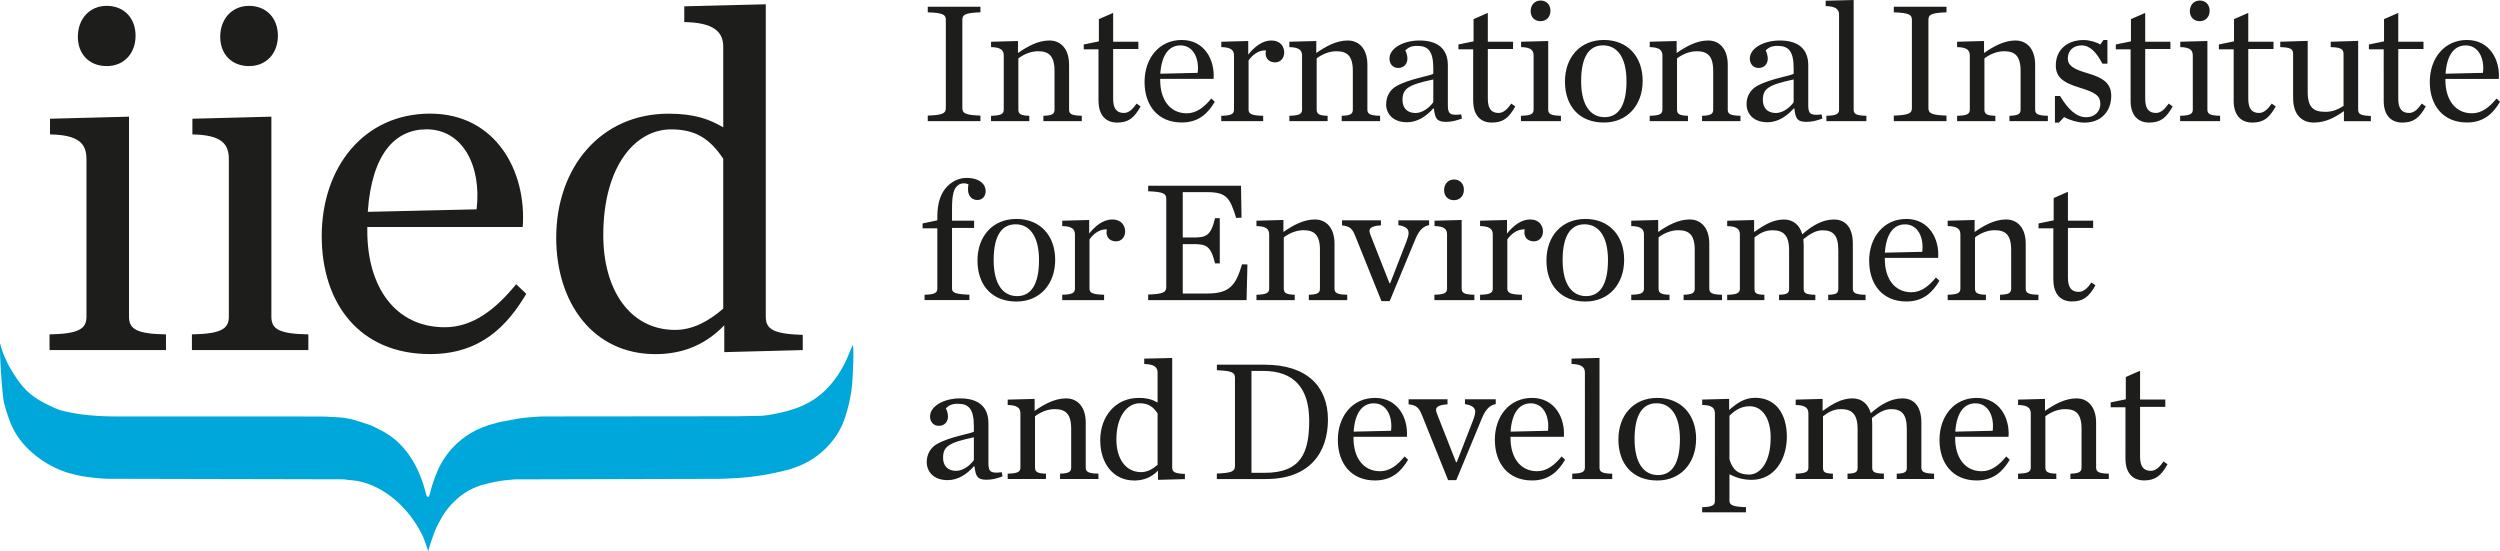
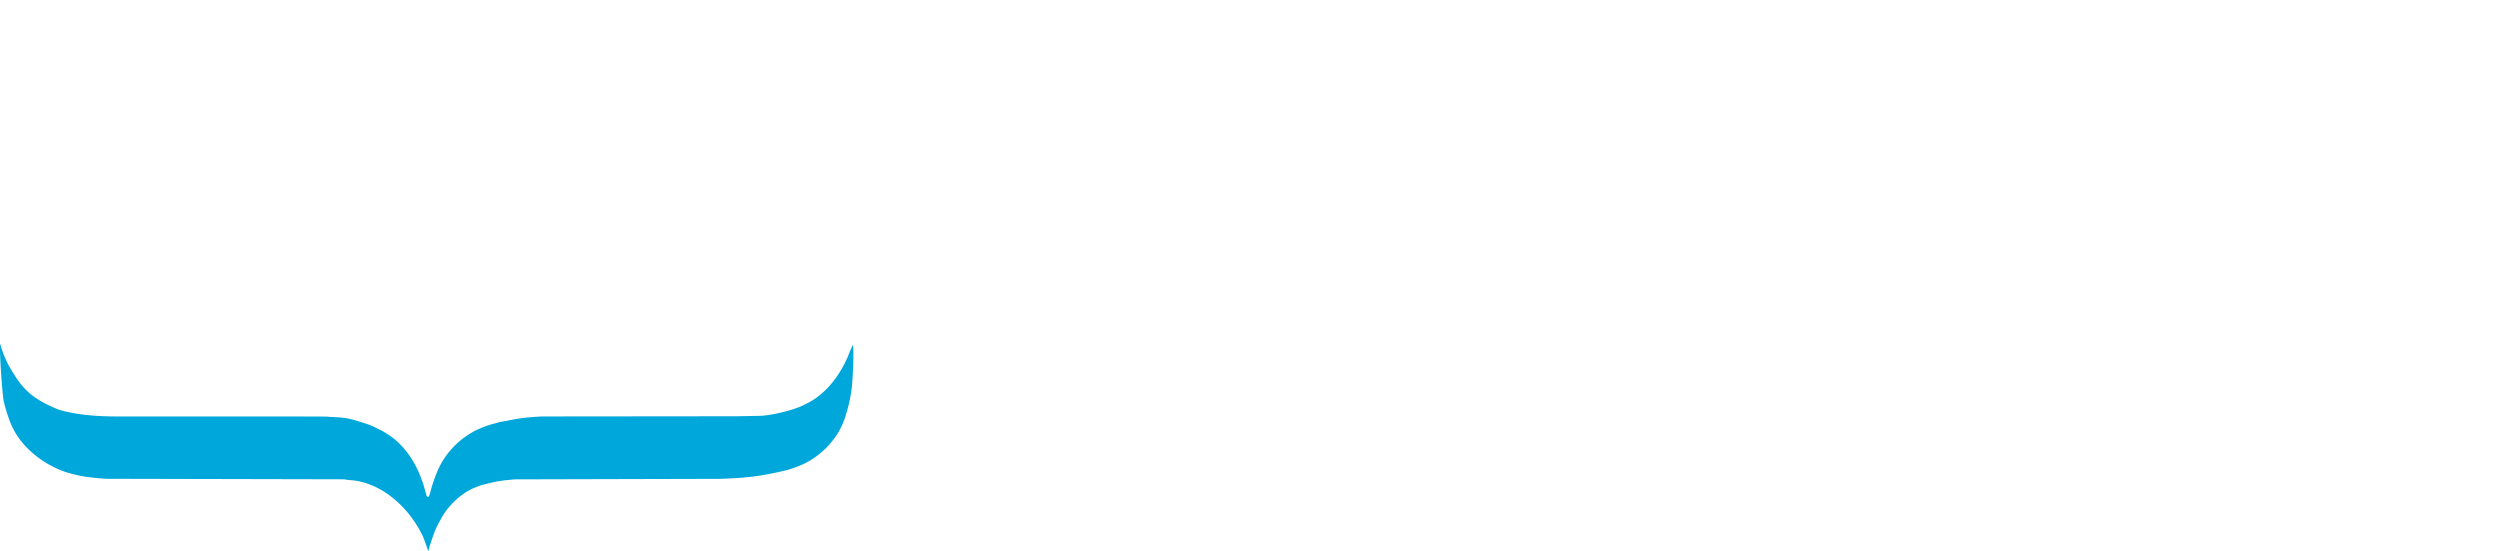
<svg xmlns="http://www.w3.org/2000/svg" viewBox="0 0 525.38 115.84">
  <path d="M1.86 76.86c.43.73.78 1.37 1.27 2.09 1.85 2.94 3.81 4.73 7.73 6.5.61.27.96.45 1.57.67 3.71 1.07 7.67 1.37 11.89 1.4h.82l42.07.01c.63.03 1.33-.01 2 .08 3.11.12 3.45.23 5.13.62 1.25.37 1.74.54 2.9.91.91.32 1.61.66 2.46 1.12.48.22.93.45 1.41.78 2.73 1.57 4.96 4.31 6.32 7.03.61 1.1 1 2.25 1.44 3.41.27.92.53 1.79.76 2.67.12.3.39.34.53.12.27-.72.4-1.37.63-2.16.27-.79.49-1.52.84-2.35 1.54-4.15 4.68-7.55 8.74-9.5.58-.23.82-.38 1.46-.6.71-.28 1.41-.49 2.15-.66.78-.29 1.66-.42 2.51-.56.96-.2 1.96-.39 2.88-.53 1.48-.2 3.04-.31 4.57-.39h.36l40.74-.04.72-.02 4.04-.07c1.36-.07 2.99-.36 4.37-.7 1.29-.29 2.45-.65 3.63-1.08.66-.27 1.06-.45 1.62-.74 4.43-2.16 7.44-6.48 9.11-10.81.24-.56.48-1.1.72-1.63.2 2.15.03 4.22-.04 6.36-.05.59-.05.99-.11 1.59-.1 1.55-.31 2.7-.63 4.19-.23 1.04-.54 2.04-.83 3.03-.16.45-.26.74-.41 1.12-1.68 4.25-5.51 7.84-9.69 9.34-.54.21-.96.38-1.67.59-3.83 1.01-7.85 1.7-11.97 1.86-.88.06-1.81.09-2.68.12l-42.75.11c-.61.01-.95.07-1.63.13-1.71.14-3.33.47-4.96.91-.74.17-1.2.33-1.89.61-3.03 1.17-5.99 3.99-7.47 6.95-.46.78-.77 1.42-1.11 2.21a67.44 67.44 0 00-1.17 3.39c-.08.32-.15.55-.25.9-.28-.88-.55-1.7-.89-2.55-.19-.48-.24-.66-.5-1.11-2.72-5.43-7.96-10.31-14.04-11.19 0 0-2.97-.26-1.83-.26 1.43 0-49.03-.11-49.03-.11-1.97.04-3.54-.17-5.53-.41-1.4-.2-2.72-.51-4.19-.95-4.58-1.5-9.31-5.01-11.42-9.6C2 88.62 1.07 85.64.8 84.41.51 83.1-.08 75-.01 72.33l.07-.03c.39 1.62 1.06 3.1 1.79 4.57" fill="#00a7da" />
-   <path d="M16.36 7.72c0-3.72 2.45-6.49 6.07-6.49s6.06 2.55 6.06 6.28-2.45 6.38-6.06 6.38-6.07-2.45-6.07-6.17M10.4 70.27c6.17-.11 7.77-1.17 7.77-3.72V33.46c0-3.19-1.49-5.11-7.66-5.21v-3.3l16.6-.43v42.03c0 2.55 1.49 3.62 7.77 3.72v3.3H10.41v-3.3zM46.28 7.72c0-3.72 2.45-6.49 6.06-6.49s6.06 2.55 6.06 6.28-2.45 6.38-6.06 6.38-6.06-2.45-6.06-6.17m-5.96 62.55c6.17-.11 7.77-1.17 7.77-3.72V33.46c0-3.19-1.49-5.11-7.66-5.21v-3.3l16.6-.43v42.03c0 2.55 1.49 3.62 7.77 3.72v3.3H40.33v-3.3zm36.97-25.75l22.87-.53c1.07-9.04-2.87-16.81-10.53-16.81-6.49 0-11.49 5-12.34 17.34m-9.68 5.11c0-14.58 8.94-25.75 22.77-25.75s20.32 12.13 19.47 23.83H77.19v.85c0 11.7 5.85 20.21 16.28 20.21 5.96 0 10.75-3.83 15-9.04l2.13 2.02c-3.94 6.6-9.47 12.66-20.22 12.66-14.9 0-22.77-10.74-22.77-24.79m84.38 15.23V33.36c-2.77-4.15-5.74-6.17-10.96-6.17-7.55 0-14.25 7.77-14.25 22.24 0 11.39 5.53 19.9 15.1 19.9 3.83 0 7.13-1.92 10.11-4.47m-35.1-14.9c0-14.79 9.36-26.07 23.61-26.07 5.42 0 8.62 1.17 11.49 2.87V9.85c0-3.19-2.02-5.11-8.19-5.21V1.33L160.93.9v65.65c0 2.66 1.6 3.62 7.77 3.83v3.19l-16.49.43v-5.64c-3.62 3.72-8.19 6.06-14.47 6.06-13.08 0-20.85-10.74-20.85-24.47m78.08-25.66c3.07-.11 3.8-.44 3.8-1.57V4.16c0-1.13-.73-1.46-3.8-1.57V1.42h11.07v1.17c-3.07.11-3.8.44-3.8 1.57v18.56c0 1.13.73 1.46 3.8 1.57v1.17h-11.07v-1.17zm13.3.04c2.12-.04 2.67-.4 2.67-1.28V11.69c0-1.1-.55-1.75-2.67-1.79V8.77l5.66-.15v2.52c1.94-1.35 4.2-2.63 6.61-2.63s4.13 1.79 4.13 5.08v9.46c0 .88.51 1.24 2.67 1.28v1.13h-8.07v-1.13c1.86-.04 2.34-.4 2.34-1.28V14.9c0-3.25-1.28-4.13-3.47-4.13-1.64 0-3.11.73-4.13 1.5v10.78c0 .88.48 1.24 2.3 1.28v1.13h-8.04v-1.13zm22.58-3.14V10.37h-3.1V9.35l3.18-.66V4.02l3-1.31v6.06h5.3v1.53h-5.3v10.48c0 2.01.73 2.96 2.26 2.96 1.02 0 1.83-.77 2.67-1.97l.84.59c-1.35 2.45-2.59 3.4-4.93 3.4s-3.91-1.5-3.91-4.57zm9.68-3.95c0-5 3.07-8.84 7.82-8.84s6.98 4.16 6.69 8.18h-11.22v.29c0 4.02 2.01 6.94 5.59 6.94 2.05 0 3.69-1.32 5.15-3.11l.73.69c-1.35 2.27-3.25 4.35-6.94 4.35-5.12 0-7.82-3.69-7.82-8.51zm3.32-1.75l7.85-.18c.37-3.11-.99-5.77-3.62-5.77-2.23 0-3.95 1.72-4.24 5.95zm12.81 8.84c2.12-.04 2.67-.4 2.67-1.28V11.69c0-1.1-.55-1.75-2.67-1.79V8.77l5.66-.15v2.85c1.28-1.61 2.96-2.96 4.86-2.96s2.7 1.28 2.7 2.52c0 1.17-.77 2.08-1.9 2.08s-2.01-.66-2.01-1.9c0-.18.04-.4.07-.62-1.64-.07-2.92 1.06-3.65 2.12v10.34c0 .88.66 1.24 3.07 1.28v1.13h-8.81v-1.13zm14.3 0c2.12-.04 2.67-.4 2.67-1.28V11.69c0-1.1-.55-1.75-2.67-1.79V8.77l5.66-.15v2.52c1.94-1.35 4.2-2.63 6.61-2.63s4.13 1.79 4.13 5.08v9.46c0 .88.51 1.24 2.67 1.28v1.13h-8.07v-1.13c1.86-.04 2.34-.4 2.34-1.28V14.9c0-3.25-1.28-4.13-3.47-4.13-1.64 0-3.11.73-4.13 1.5v10.78c0 .88.48 1.24 2.3 1.28v1.13h-8.04v-1.13zm20.35-2.48c0-1.46.69-2.96 2.23-3.8 2.78-1.53 7.12-2.12 7.67-2.56v-1.06c0-3.65-1.02-4.79-3.4-4.79-1.17 0-1.86.33-2.48.95.29.62.44 1.21.44 1.72 0 1.1-.7 1.97-1.94 1.97-1.17 0-1.83-.91-1.83-1.97 0-2.12 2.81-3.8 6.32-3.8 3.8 0 5.95 1.72 5.95 5.22v8.37c0 1.79.4 2.23 2.81 1.94l.15.88c-1.32.47-2.23.69-3.4.69-1.94 0-2.27-.84-2.49-2.81h-.15c-1.46 1.64-3.32 2.89-5.48 2.89-3.07 0-4.42-1.86-4.42-3.84zm9.9-.36V16.7c-5.26 1.13-6.47 1.9-6.47 4.31 0 1.53.84 2.74 2.74 2.74 1.46 0 2.92-1.13 3.73-2.26zm8.38-.3V10.37h-3.1V9.35l3.18-.66V4.02l3-1.31v6.06h5.3v1.53h-5.3v10.48c0 2.01.73 2.96 2.26 2.96 1.02 0 1.83-.77 2.67-1.97l.84.59c-1.35 2.45-2.59 3.4-4.93 3.4s-3.91-1.5-3.91-4.57zm10.03 3.14c2.12-.04 2.67-.4 2.67-1.28V11.69c0-1.1-.51-1.75-2.63-1.79V8.77l5.7-.15v14.43c0 .88.51 1.24 2.67 1.28v1.13h-8.4v-1.13zm2.05-21.99c0-1.28.84-2.23 2.08-2.23s2.08.88 2.08 2.15-.84 2.19-2.08 2.19-2.08-.84-2.08-2.12zm7.21 14.79c0-5.08 3.18-8.73 8.18-8.73s8.15 3.51 8.15 8.58-3.18 8.77-8.15 8.77c-5.22 0-8.18-3.51-8.18-8.62zm12.93-.07c0-5.11-2.01-7.53-4.93-7.53s-4.6 2.41-4.6 7.53 2.01 7.56 4.93 7.56 4.6-2.45 4.6-7.56zm4.88 7.27c2.12-.04 2.67-.4 2.67-1.28V11.69c0-1.1-.55-1.75-2.67-1.79V8.77l5.66-.15v2.52c1.94-1.35 4.2-2.63 6.61-2.63s4.13 1.79 4.13 5.08v9.46c0 .88.51 1.24 2.67 1.28v1.13h-8.07v-1.13c1.86-.04 2.34-.4 2.34-1.28V14.9c0-3.25-1.28-4.13-3.47-4.13-1.64 0-3.11.73-4.13 1.5v10.78c0 .88.48 1.24 2.3 1.28v1.13h-8.04v-1.13zm20.35-2.48c0-1.46.7-2.96 2.23-3.8 2.78-1.53 7.12-2.12 7.67-2.56v-1.06c0-3.65-1.02-4.79-3.4-4.79-1.17 0-1.86.33-2.48.95.29.62.44 1.21.44 1.72 0 1.1-.69 1.97-1.94 1.97-1.17 0-1.83-.91-1.83-1.97 0-2.12 2.81-3.8 6.32-3.8 3.8 0 5.96 1.72 5.96 5.22v8.37c0 1.79.4 2.23 2.81 1.94l.15.88c-1.32.47-2.23.69-3.4.69-1.94 0-2.26-.84-2.48-2.81h-.15c-1.46 1.64-3.33 2.89-5.48 2.89-3.07 0-4.42-1.86-4.42-3.84zm9.9-.36V16.7c-5.26 1.13-6.47 1.9-6.47 4.31 0 1.53.84 2.74 2.74 2.74 1.46 0 2.92-1.13 3.73-2.26zm6.87 2.84c2.12-.04 2.67-.4 2.67-1.28V3.07c0-1.1-.69-1.75-2.81-1.79V.15l5.88-.15v23.05c0 .88.51 1.24 2.67 1.28v1.13h-8.4v-1.13zm14.18-.04c3.07-.11 3.8-.44 3.8-1.57V4.16c0-1.13-.73-1.46-3.8-1.57V1.42h11.07v1.17c-3.07.11-3.8.44-3.8 1.57v18.56c0 1.13.73 1.46 3.8 1.57v1.17h-11.07v-1.17zm13.3.04c2.12-.04 2.67-.4 2.67-1.28V11.69c0-1.1-.55-1.75-2.67-1.79V8.77l5.66-.15v2.52c1.94-1.35 4.2-2.63 6.61-2.63s4.13 1.79 4.13 5.08v9.46c0 .88.51 1.24 2.67 1.28v1.13h-8.07v-1.13c1.86-.04 2.34-.4 2.34-1.28V14.9c0-3.25-1.28-4.13-3.47-4.13-1.64 0-3.11.73-4.13 1.5v10.78c0 .88.48 1.24 2.3 1.28v1.13h-8.04v-1.13zm20.57-4.16h1.06c1.64 2.7 3.36 4.46 5.48 4.46 1.97 0 2.99-1.35 2.99-2.78 0-1.72-1.02-2.41-4.35-3.43-3.69-1.1-5.01-2.37-5.01-4.68 0-3.18 2.27-5.33 5.88-5.33 1.17 0 2.67.44 3.47.95l.66-.95h.84v4.97h-1.06c-1.17-2.27-2.56-3.84-4.35-3.84s-2.92 1.13-2.92 2.74c0 1.5 1.24 2.27 4.16 3.11 3.47.99 4.97 2.27 4.97 4.75 0 3.07-1.94 5.63-5.66 5.63-1.35 0-3.25-.58-4.24-1.17l-1.09 1.17h-.84v-5.59zm15.89 1.02V10.37h-3.11V9.35l3.18-.66V4.02l3-1.31v6.06h5.3v1.53h-5.3v10.48c0 2.01.73 2.96 2.26 2.96 1.02 0 1.83-.77 2.67-1.97l.84.59c-1.35 2.45-2.59 3.4-4.93 3.4s-3.91-1.5-3.91-4.57zm10.4 3.14c2.12-.04 2.67-.4 2.67-1.28V11.69c0-1.1-.51-1.75-2.63-1.79V8.77l5.7-.15v14.43c0 .88.51 1.24 2.67 1.28v1.13h-8.4v-1.13zm2.05-21.99c0-1.28.84-2.23 2.08-2.23s2.08.88 2.08 2.15-.84 2.19-2.08 2.19-2.08-.84-2.08-2.12zm9.21 18.85V10.37h-3.11V9.35l3.18-.66V4.02l3-1.31v6.06h5.3v1.53h-5.3v10.48c0 2.01.73 2.96 2.26 2.96 1.02 0 1.83-.77 2.67-1.97l.84.59c-1.35 2.45-2.59 3.4-4.93 3.4s-3.91-1.5-3.91-4.57zm12.49-.51v-9.32c0-1.13-.59-1.39-2.7-1.46V8.77l5.77-.18v10.78c0 3.25 1.28 4.13 3.69 4.13 1.65 0 2.74-.55 3.84-1.24v-10.9c0-1.13-.69-1.39-2.7-1.46V8.77l5.77-.18v14.47c0 .91.55 1.24 2.67 1.31v1.1h-5.66v-2.12c-1.83 1.32-3.91 2.41-6.32 2.41-2.63 0-4.35-1.79-4.35-5.08zm19.04.51V10.37h-3.11V9.35l3.18-.66V4.02L504 2.71v6.06h5.3v1.53H504v10.48c0 2.01.73 2.96 2.27 2.96 1.02 0 1.83-.77 2.67-1.97l.84.59c-1.35 2.45-2.59 3.4-4.93 3.4s-3.91-1.5-3.91-4.57zm9.68-3.95c0-5 3.07-8.84 7.82-8.84s6.98 4.16 6.69 8.18h-11.22v.29c0 4.02 2.01 6.94 5.59 6.94 2.05 0 3.69-1.32 5.15-3.11l.73.69c-1.35 2.27-3.25 4.35-6.94 4.35-5.12 0-7.82-3.69-7.82-8.51zm3.33-1.75l7.85-.18c.37-3.11-.99-5.77-3.62-5.77-2.23 0-3.95 1.72-4.24 5.95zM194.28 61.94c2.12-.04 2.7-.4 2.7-1.28V47.98h-3.1v-1.02l3.1-.66v-.69c0-3.14.8-5.15 2.12-6.47 1.17-1.17 2.59-1.75 4.02-1.75 2.74 0 4.02 1.35 4.02 2.74 0 1.13-.69 1.9-1.75 1.9-.95 0-1.97-.62-1.97-2.3 0-.29.04-.62.11-.99-.33-.15-.62-.22-.91-.22-.58 0-1.06.15-1.53.62-.66.66-1.02 1.86-1.02 4.71v2.52h4.64v1.53h-4.64v12.75c0 .88.77 1.17 3.65 1.28v1.13h-9.42v-1.13zm11.14-7.2c0-5.08 3.18-8.73 8.18-8.73s8.15 3.51 8.15 8.59-3.18 8.77-8.15 8.77c-5.22 0-8.18-3.51-8.18-8.62zm12.93-.07c0-5.11-2.01-7.53-4.93-7.53s-4.6 2.41-4.6 7.53 2.01 7.56 4.93 7.56 4.6-2.45 4.6-7.56zm4.88 7.27c2.12-.04 2.67-.4 2.67-1.28V49.3c0-1.1-.55-1.75-2.67-1.79v-1.13l5.66-.15v2.85c1.28-1.61 2.96-2.96 4.86-2.96s2.7 1.28 2.7 2.52c0 1.17-.77 2.08-1.9 2.08s-2.01-.66-2.01-1.9c0-.18.04-.4.07-.62-1.64-.07-2.92 1.06-3.65 2.12v10.34c0 .88.66 1.24 3.07 1.28v1.13h-8.8v-1.13zm18.06-.04c3.07-.11 3.8-.44 3.8-1.57V41.77c0-1.13-.73-1.46-3.8-1.57v-1.17h19.51l.11 6.72-1.13.04c-1.28-4.09-1.94-5.41-6.03-5.41h-5.19v9.53h2.15c2.7 0 3.73-.26 4.64-4.05h.99v9.5h-.99c-.91-3.8-1.94-4.06-4.64-4.06h-2.15v10.38h5.19c4.82 0 5.99-1.9 7.27-6.14l1.13.04-.18 7.49h-20.68V61.9zm22.76.04c2.12-.04 2.67-.4 2.67-1.28V49.3c0-1.1-.55-1.75-2.67-1.79v-1.13l5.66-.15v2.52c1.94-1.35 4.2-2.63 6.61-2.63s4.13 1.79 4.13 5.08v9.46c0 .88.51 1.24 2.67 1.28v1.13h-8.07v-1.13c1.86-.04 2.34-.4 2.34-1.28v-8.15c0-3.25-1.28-4.13-3.47-4.13-1.64 0-3.1.73-4.13 1.5v10.78c0 .88.47 1.24 2.3 1.28v1.13h-8.04v-1.13zm20.79-12.28c-.62-1.57-1.13-2.12-2.81-2.3V46.3h8.18v1.06c-1.75.11-2.41.51-2.41 1.17 0 .18.04.37.15.69l4.05 10.3h.15l3.4-8.73c.29-.77.47-1.35.47-1.83 0-.84-.55-1.39-2.15-1.64V46.3h6.46v1.02c-1.13.15-2.12 1.06-2.85 2.85l-5.44 13.12h-1.72l-5.48-13.63zm16.59 12.28c2.12-.04 2.67-.4 2.67-1.28V49.3c0-1.1-.51-1.75-2.63-1.79v-1.13l5.7-.15v14.43c0 .88.51 1.24 2.67 1.28v1.13h-8.4v-1.13zm2.05-21.99c0-1.28.84-2.23 2.08-2.23s2.08.88 2.08 2.16-.84 2.19-2.08 2.19-2.08-.84-2.08-2.12zm7.56 21.99c2.12-.04 2.67-.4 2.67-1.28V49.3c0-1.1-.55-1.75-2.67-1.79v-1.13l5.66-.15v2.85c1.28-1.61 2.96-2.96 4.86-2.96s2.7 1.28 2.7 2.52c0 1.17-.77 2.08-1.9 2.08s-2.01-.66-2.01-1.9c0-.18.04-.4.07-.62-1.64-.07-2.92 1.06-3.65 2.12v10.34c0 .88.66 1.24 3.07 1.28v1.13h-8.8v-1.13zm13.95-7.2c0-5.08 3.18-8.73 8.18-8.73s8.15 3.51 8.15 8.59-3.18 8.77-8.15 8.77c-5.22 0-8.18-3.51-8.18-8.62zm12.93-.07c0-5.11-2.01-7.53-4.93-7.53s-4.6 2.41-4.6 7.53 2.01 7.56 4.93 7.56 4.6-2.45 4.6-7.56zm4.89 7.27c2.12-.04 2.67-.4 2.67-1.28V49.3c0-1.1-.55-1.75-2.67-1.79v-1.13l5.66-.15v2.52c1.93-1.35 4.2-2.63 6.61-2.63s4.13 1.79 4.13 5.08v9.46c0 .88.51 1.24 2.67 1.28v1.13h-8.07v-1.13c1.86-.04 2.34-.4 2.34-1.28v-8.15c0-3.25-1.28-4.13-3.47-4.13-1.65 0-3.11.73-4.13 1.5v10.78c0 .88.47 1.24 2.3 1.28v1.13h-8.04v-1.13zm31.05 0c1.83-.04 2.12-.4 2.12-1.28v-8.11c0-3.25-1.32-4.16-3.51-4.16-1.64 0-2.74.73-3.76 1.5v10.78c0 .88.25 1.24 2.08 1.28v1.13h-7.82v-1.13c2.12-.04 2.67-.4 2.67-1.28V49.31c0-1.1-.55-1.75-2.67-1.79v-1.13l5.66-.15v2.52c1.94-1.35 3.87-2.63 6.28-2.63 1.9 0 3.29 1.13 3.84 3.11 2.16-1.9 4.31-3.11 6.65-3.11 2.52 0 3.98 1.79 3.98 5.08v9.46c0 .88.55 1.24 2.67 1.28v1.13h-7.85v-1.13c1.83-.04 2.12-.4 2.12-1.28v-8.11c0-3.25-1.17-4.16-3.36-4.16-1.24 0-2.48.66-3.98 1.86.04.51.07.84.07 1.17v9.24c0 .88.33 1.24 2.45 1.28v1.13h-7.63v-1.13zm18.94-7.09c0-5 3.07-8.84 7.82-8.84s6.98 4.17 6.69 8.18H396.1v.29c0 4.02 2.01 6.94 5.59 6.94 2.05 0 3.69-1.32 5.15-3.11l.73.7c-1.35 2.26-3.25 4.35-6.94 4.35-5.11 0-7.82-3.69-7.82-8.51zm3.32-1.75l7.85-.18c.37-3.11-.99-5.77-3.62-5.77-2.23 0-3.95 1.72-4.24 5.95zm13.19 8.84c2.12-.04 2.67-.4 2.67-1.28V49.3c0-1.1-.55-1.75-2.67-1.79v-1.13l5.66-.15v2.52c1.93-1.35 4.2-2.63 6.61-2.63s4.13 1.79 4.13 5.08v9.46c0 .88.51 1.24 2.67 1.28v1.13h-8.07v-1.13c1.86-.04 2.34-.4 2.34-1.28v-8.15c0-3.25-1.28-4.13-3.47-4.13-1.65 0-3.11.73-4.13 1.5v10.78c0 .88.48 1.24 2.3 1.28v1.13h-8.04v-1.13zm22.2-3.15V47.98h-3.11v-1.02l3.18-.66v-4.68l3-1.31v6.06h5.3v1.53h-5.3v10.48c0 2.01.73 2.96 2.27 2.96 1.02 0 1.83-.77 2.67-1.97l.84.58c-1.35 2.45-2.59 3.4-4.93 3.4s-3.91-1.5-3.91-4.57zM194.76 97.06c0-1.46.69-2.96 2.23-3.8 2.78-1.54 7.12-2.12 7.67-2.56v-1.06c0-3.65-1.02-4.79-3.4-4.79-1.17 0-1.86.33-2.48.95.29.62.44 1.21.44 1.72 0 1.1-.69 1.97-1.94 1.97-1.17 0-1.83-.91-1.83-1.97 0-2.12 2.81-3.8 6.32-3.8 3.8 0 5.95 1.72 5.95 5.22v8.37c0 1.79.4 2.23 2.81 1.93l.15.88c-1.32.48-2.23.7-3.4.7-1.94 0-2.26-.84-2.48-2.81h-.15c-1.46 1.65-3.32 2.89-5.48 2.89-3.07 0-4.42-1.86-4.42-3.84zm9.9-.37V91.9c-5.26 1.13-6.47 1.9-6.47 4.31 0 1.53.84 2.74 2.74 2.74 1.46 0 2.92-1.13 3.73-2.26zm7.11 2.85c2.12-.04 2.67-.4 2.67-1.28V86.9c0-1.1-.55-1.75-2.67-1.79v-1.13l5.66-.15v2.52c1.94-1.35 4.2-2.63 6.61-2.63s4.13 1.79 4.13 5.08v9.46c0 .88.51 1.24 2.67 1.28v1.13h-8.07v-1.13c1.86-.04 2.34-.4 2.34-1.28v-8.15c0-3.25-1.28-4.13-3.47-4.13-1.64 0-3.1.73-4.13 1.5v10.78c0 .88.47 1.24 2.3 1.28v1.13h-8.04v-1.13zm19.44-6.97c0-5.08 3.21-8.95 8.11-8.95 1.86 0 2.96.4 3.95.99v-6.32c0-1.1-.69-1.75-2.81-1.79v-1.13l5.88-.14v23.05c0 .91.55 1.24 2.67 1.32v1.09l-5.66.15V98.9c-1.24 1.28-2.81 2.08-4.97 2.08-4.49 0-7.16-3.69-7.16-8.4zm12.06 5.11V86.87c-.95-1.42-1.97-2.12-3.76-2.12-2.59 0-4.9 2.67-4.9 7.64 0 3.91 1.9 6.83 5.19 6.83 1.31 0 2.45-.66 3.47-1.53zm12.46 1.83c3.07-.11 3.8-.44 3.8-1.57V79.38c0-1.13-.73-1.46-3.8-1.57v-1.17h10.01c8.99 0 13.33 4.64 13.33 11.54s-3.8 12.49-13.01 12.49h-10.34V99.5zm10.08-.15c7.56 0 9.32-4.16 9.32-10.96s-3.18-10.45-9.65-10.45H263v21.41h2.81zm15.34-6.9c0-5 3.07-8.84 7.82-8.84s6.98 4.16 6.69 8.18h-11.22v.29c0 4.02 2.01 6.94 5.59 6.94 2.05 0 3.69-1.32 5.15-3.11l.73.7c-1.35 2.26-3.25 4.35-6.94 4.35-5.11 0-7.82-3.69-7.82-8.51zm3.32-1.75l7.86-.18c.37-3.11-.99-5.77-3.62-5.77-2.23 0-3.95 1.72-4.24 5.96zm14.36-3.44c-.62-1.57-1.13-2.12-2.81-2.3v-1.06h8.18v1.06c-1.75.11-2.41.51-2.41 1.17 0 .18.04.37.15.69l4.05 10.3h.15l3.4-8.73c.29-.77.48-1.35.48-1.83 0-.84-.55-1.39-2.16-1.64v-1.02h6.47v1.02c-1.13.15-2.12 1.06-2.85 2.85l-5.44 13.12h-1.72l-5.48-13.63zm15.31 5.19c0-5 3.07-8.84 7.82-8.84s6.98 4.16 6.69 8.18h-11.21v.29c0 4.02 2.01 6.94 5.59 6.94 2.05 0 3.69-1.32 5.15-3.11l.73.7c-1.35 2.26-3.25 4.35-6.94 4.35-5.11 0-7.82-3.69-7.82-8.51zm3.32-1.75l7.85-.18c.37-3.11-.99-5.77-3.62-5.77-2.23 0-3.95 1.72-4.24 5.96zm12.94 8.83c2.12-.04 2.67-.4 2.67-1.28V78.28c0-1.1-.69-1.75-2.81-1.79v-1.13l5.88-.14v23.05c0 .88.51 1.24 2.67 1.28v1.13h-8.4v-1.13zm9.71-7.19c0-5.08 3.18-8.73 8.18-8.73s8.15 3.51 8.15 8.59-3.18 8.77-8.15 8.77c-5.22 0-8.18-3.51-8.18-8.62zm12.93-.07c0-5.11-2.01-7.53-4.93-7.53s-4.6 2.41-4.6 7.53 2.01 7.56 4.93 7.56 4.6-2.45 4.6-7.56zm4.68 14.31c2.12-.07 2.67-.4 2.67-1.32V86.89c0-1.1-.55-1.75-2.67-1.79v-1.13l5.66-.15v2.34c1.68-1.46 3.21-2.56 5.48-2.56 4.31 0 6.65 3.36 6.65 8.18s-2.67 9.06-7.38 9.06c-1.86 0-3.29-.47-4.68-1.17v5.59c0 .91.84 1.24 3.47 1.32v1.09h-9.21v-1.09zm14.39-14.61c0-4.02-1.72-6.61-4.42-6.61-1.97 0-3.29 1.06-4.24 2.01v9.13c.66 2.3 1.93 3.22 4.13 3.22 2.41 0 4.53-2.67 4.53-7.75zm16.15 7.56c1.83-.04 2.12-.4 2.12-1.28v-8.11c0-3.25-1.32-4.17-3.51-4.17-1.64 0-2.74.73-3.76 1.5v10.78c0 .88.25 1.24 2.08 1.28v1.13h-7.82v-1.13c2.12-.04 2.67-.4 2.67-1.28V86.9c0-1.1-.55-1.75-2.67-1.79v-1.13l5.66-.15v2.52c1.93-1.35 3.87-2.63 6.28-2.63 1.9 0 3.29 1.13 3.84 3.11 2.15-1.9 4.31-3.11 6.65-3.11 2.52 0 3.98 1.79 3.98 5.08v9.46c0 .88.55 1.24 2.67 1.28v1.13h-7.85v-1.13c1.83-.04 2.12-.4 2.12-1.28v-8.11c0-3.25-1.17-4.17-3.36-4.17-1.24 0-2.49.66-3.98 1.86.04.51.07.84.07 1.17v9.24c0 .88.33 1.24 2.45 1.28v1.13h-7.64v-1.13zm19.33-7.08c0-5 3.07-8.84 7.82-8.84s6.98 4.16 6.69 8.18h-11.22v.29c0 4.02 2.01 6.94 5.59 6.94 2.05 0 3.69-1.32 5.15-3.11l.73.7c-1.35 2.26-3.25 4.35-6.94 4.35-5.11 0-7.82-3.69-7.82-8.51zm3.33-1.75l7.85-.18c.37-3.11-.99-5.77-3.62-5.77-2.23 0-3.95 1.72-4.24 5.96zm13.18 8.83c2.12-.04 2.67-.4 2.67-1.28V86.9c0-1.1-.55-1.75-2.67-1.79v-1.13l5.66-.15v2.52c1.94-1.35 4.2-2.63 6.61-2.63s4.13 1.79 4.13 5.08v9.46c0 .88.51 1.24 2.67 1.28v1.13h-8.07v-1.13c1.86-.04 2.34-.4 2.34-1.28v-8.15c0-3.25-1.28-4.13-3.47-4.13-1.64 0-3.1.73-4.13 1.5v10.78c0 .88.48 1.24 2.3 1.28v1.13h-8.04v-1.13zm22.57-3.14V85.59h-3.11v-1.02l3.18-.66v-4.68l3-1.32v6.06h5.3v1.54h-5.3v10.48c0 2.01.73 2.96 2.26 2.96 1.02 0 1.83-.77 2.67-1.97l.84.58c-1.35 2.45-2.59 3.4-4.93 3.4s-3.91-1.5-3.91-4.57z" fill="#1d1d1b" />
</svg>